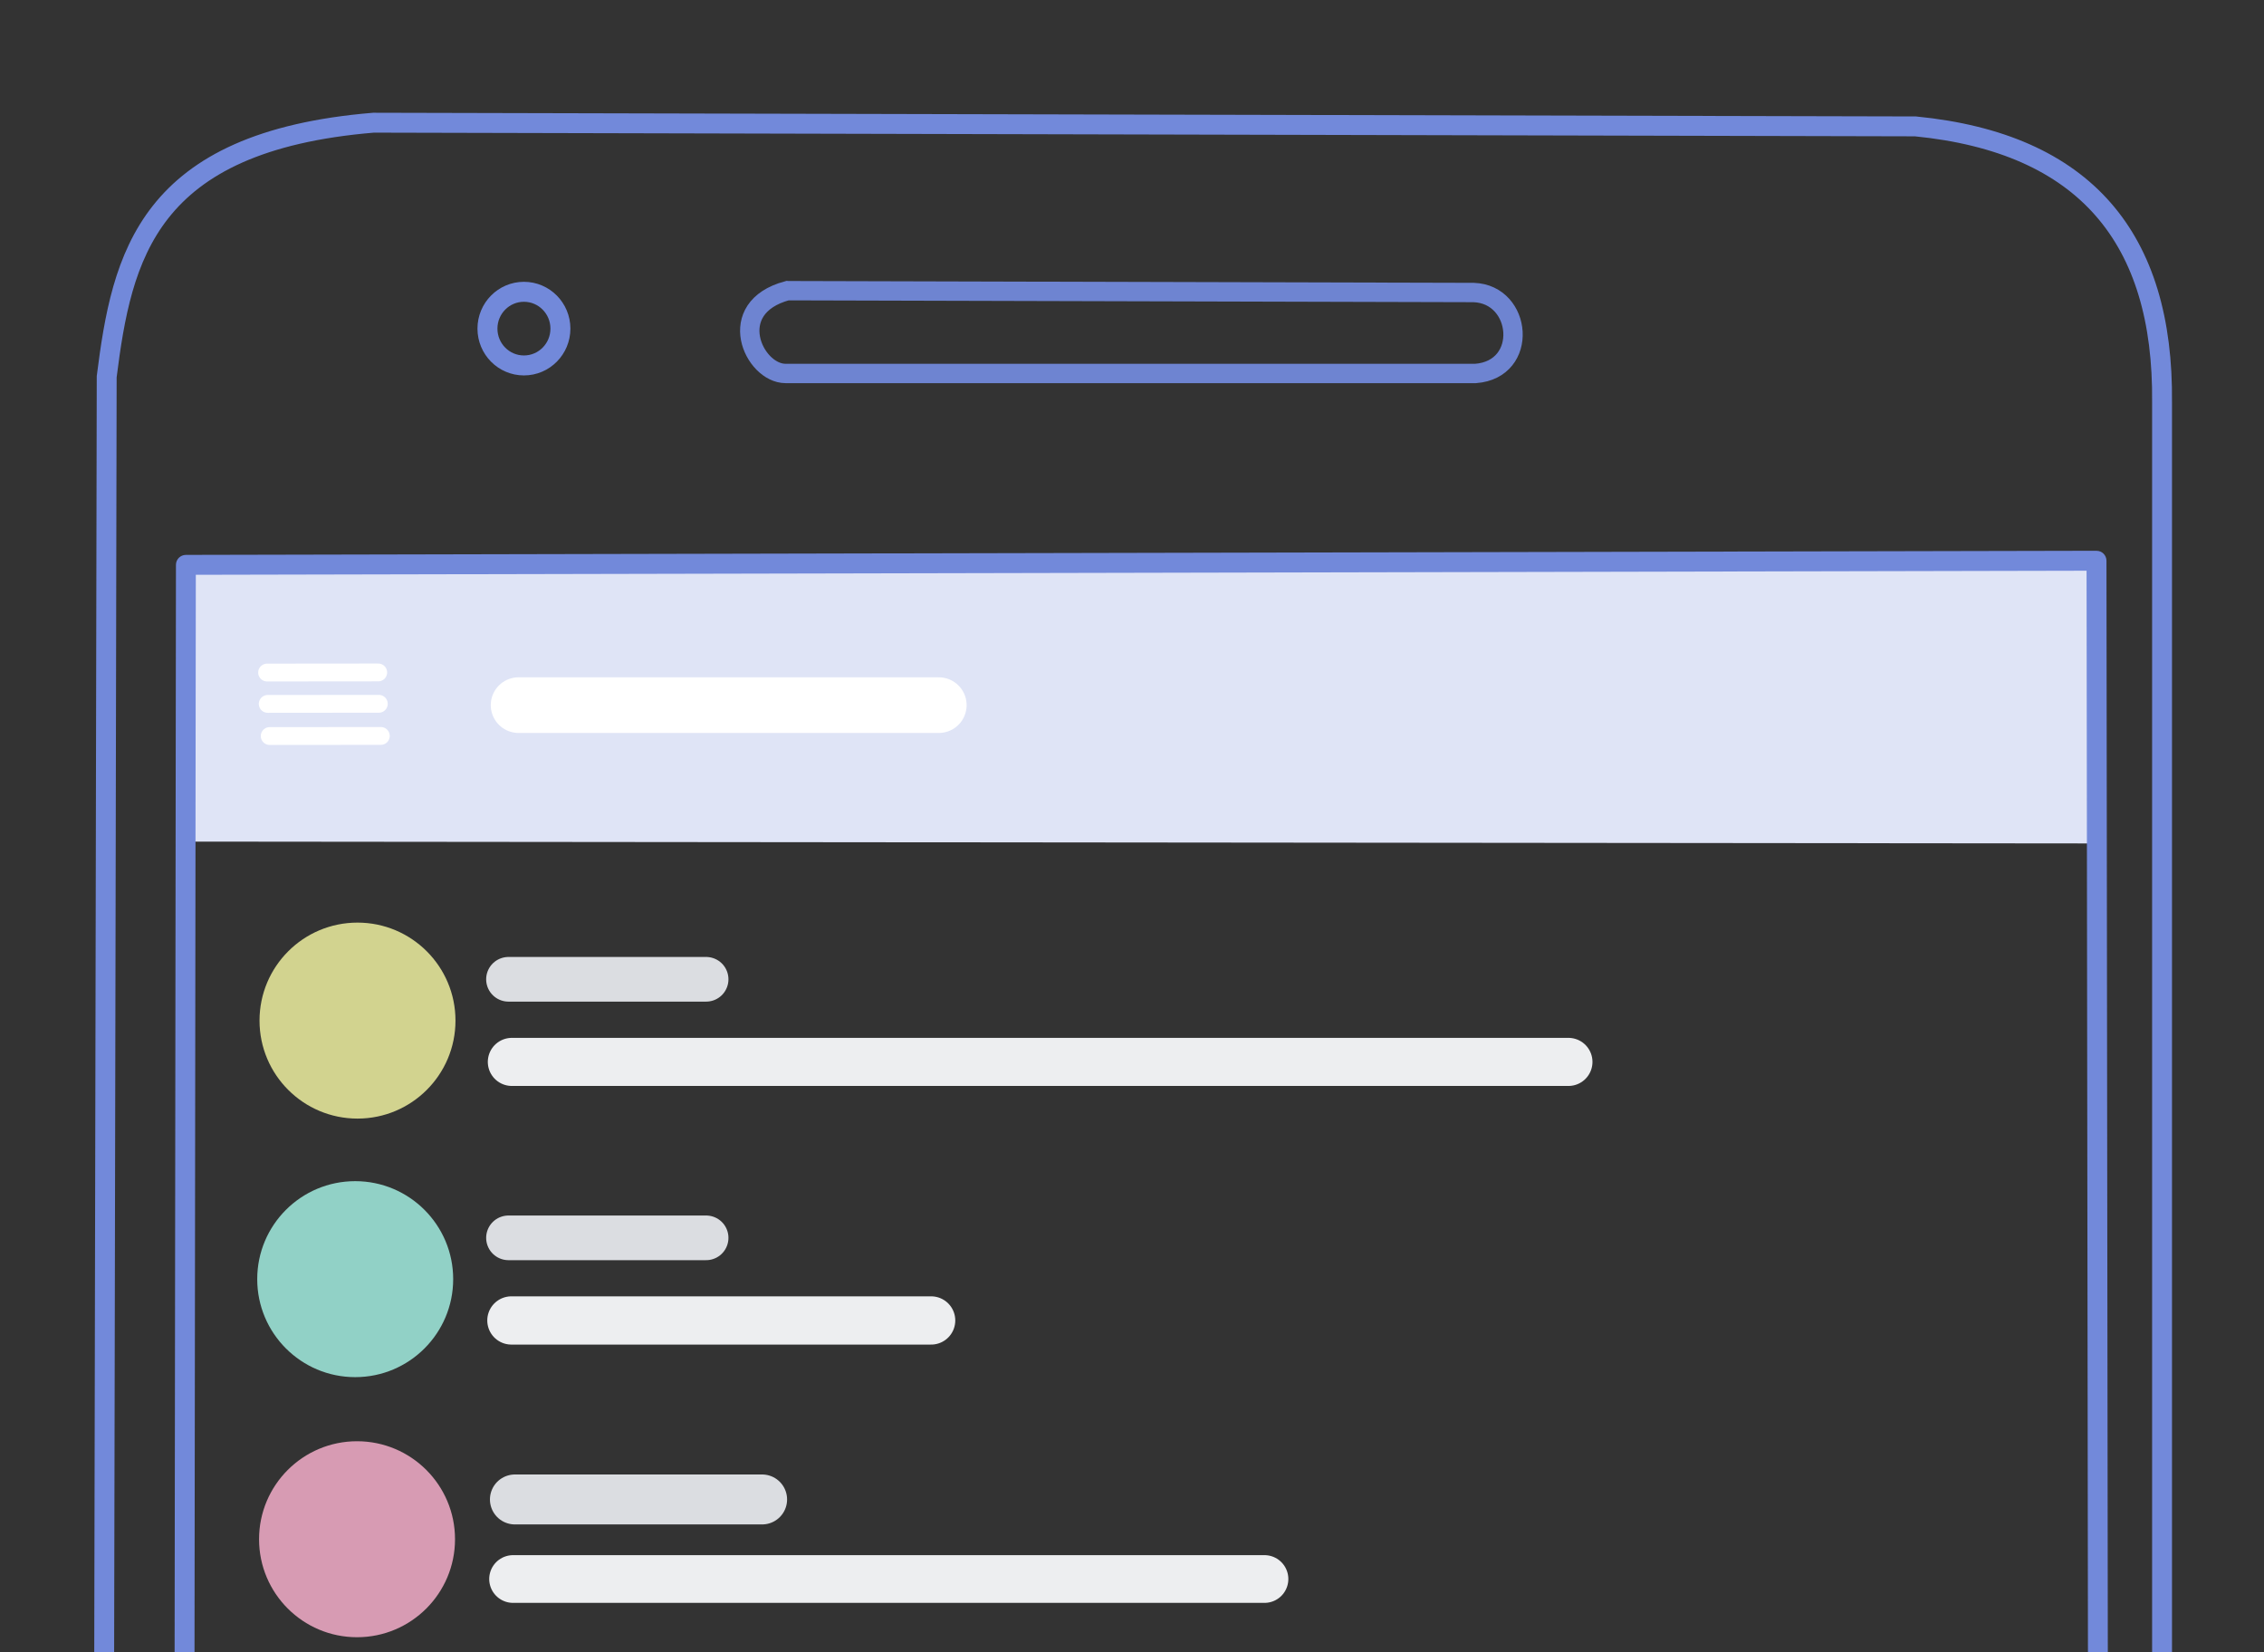
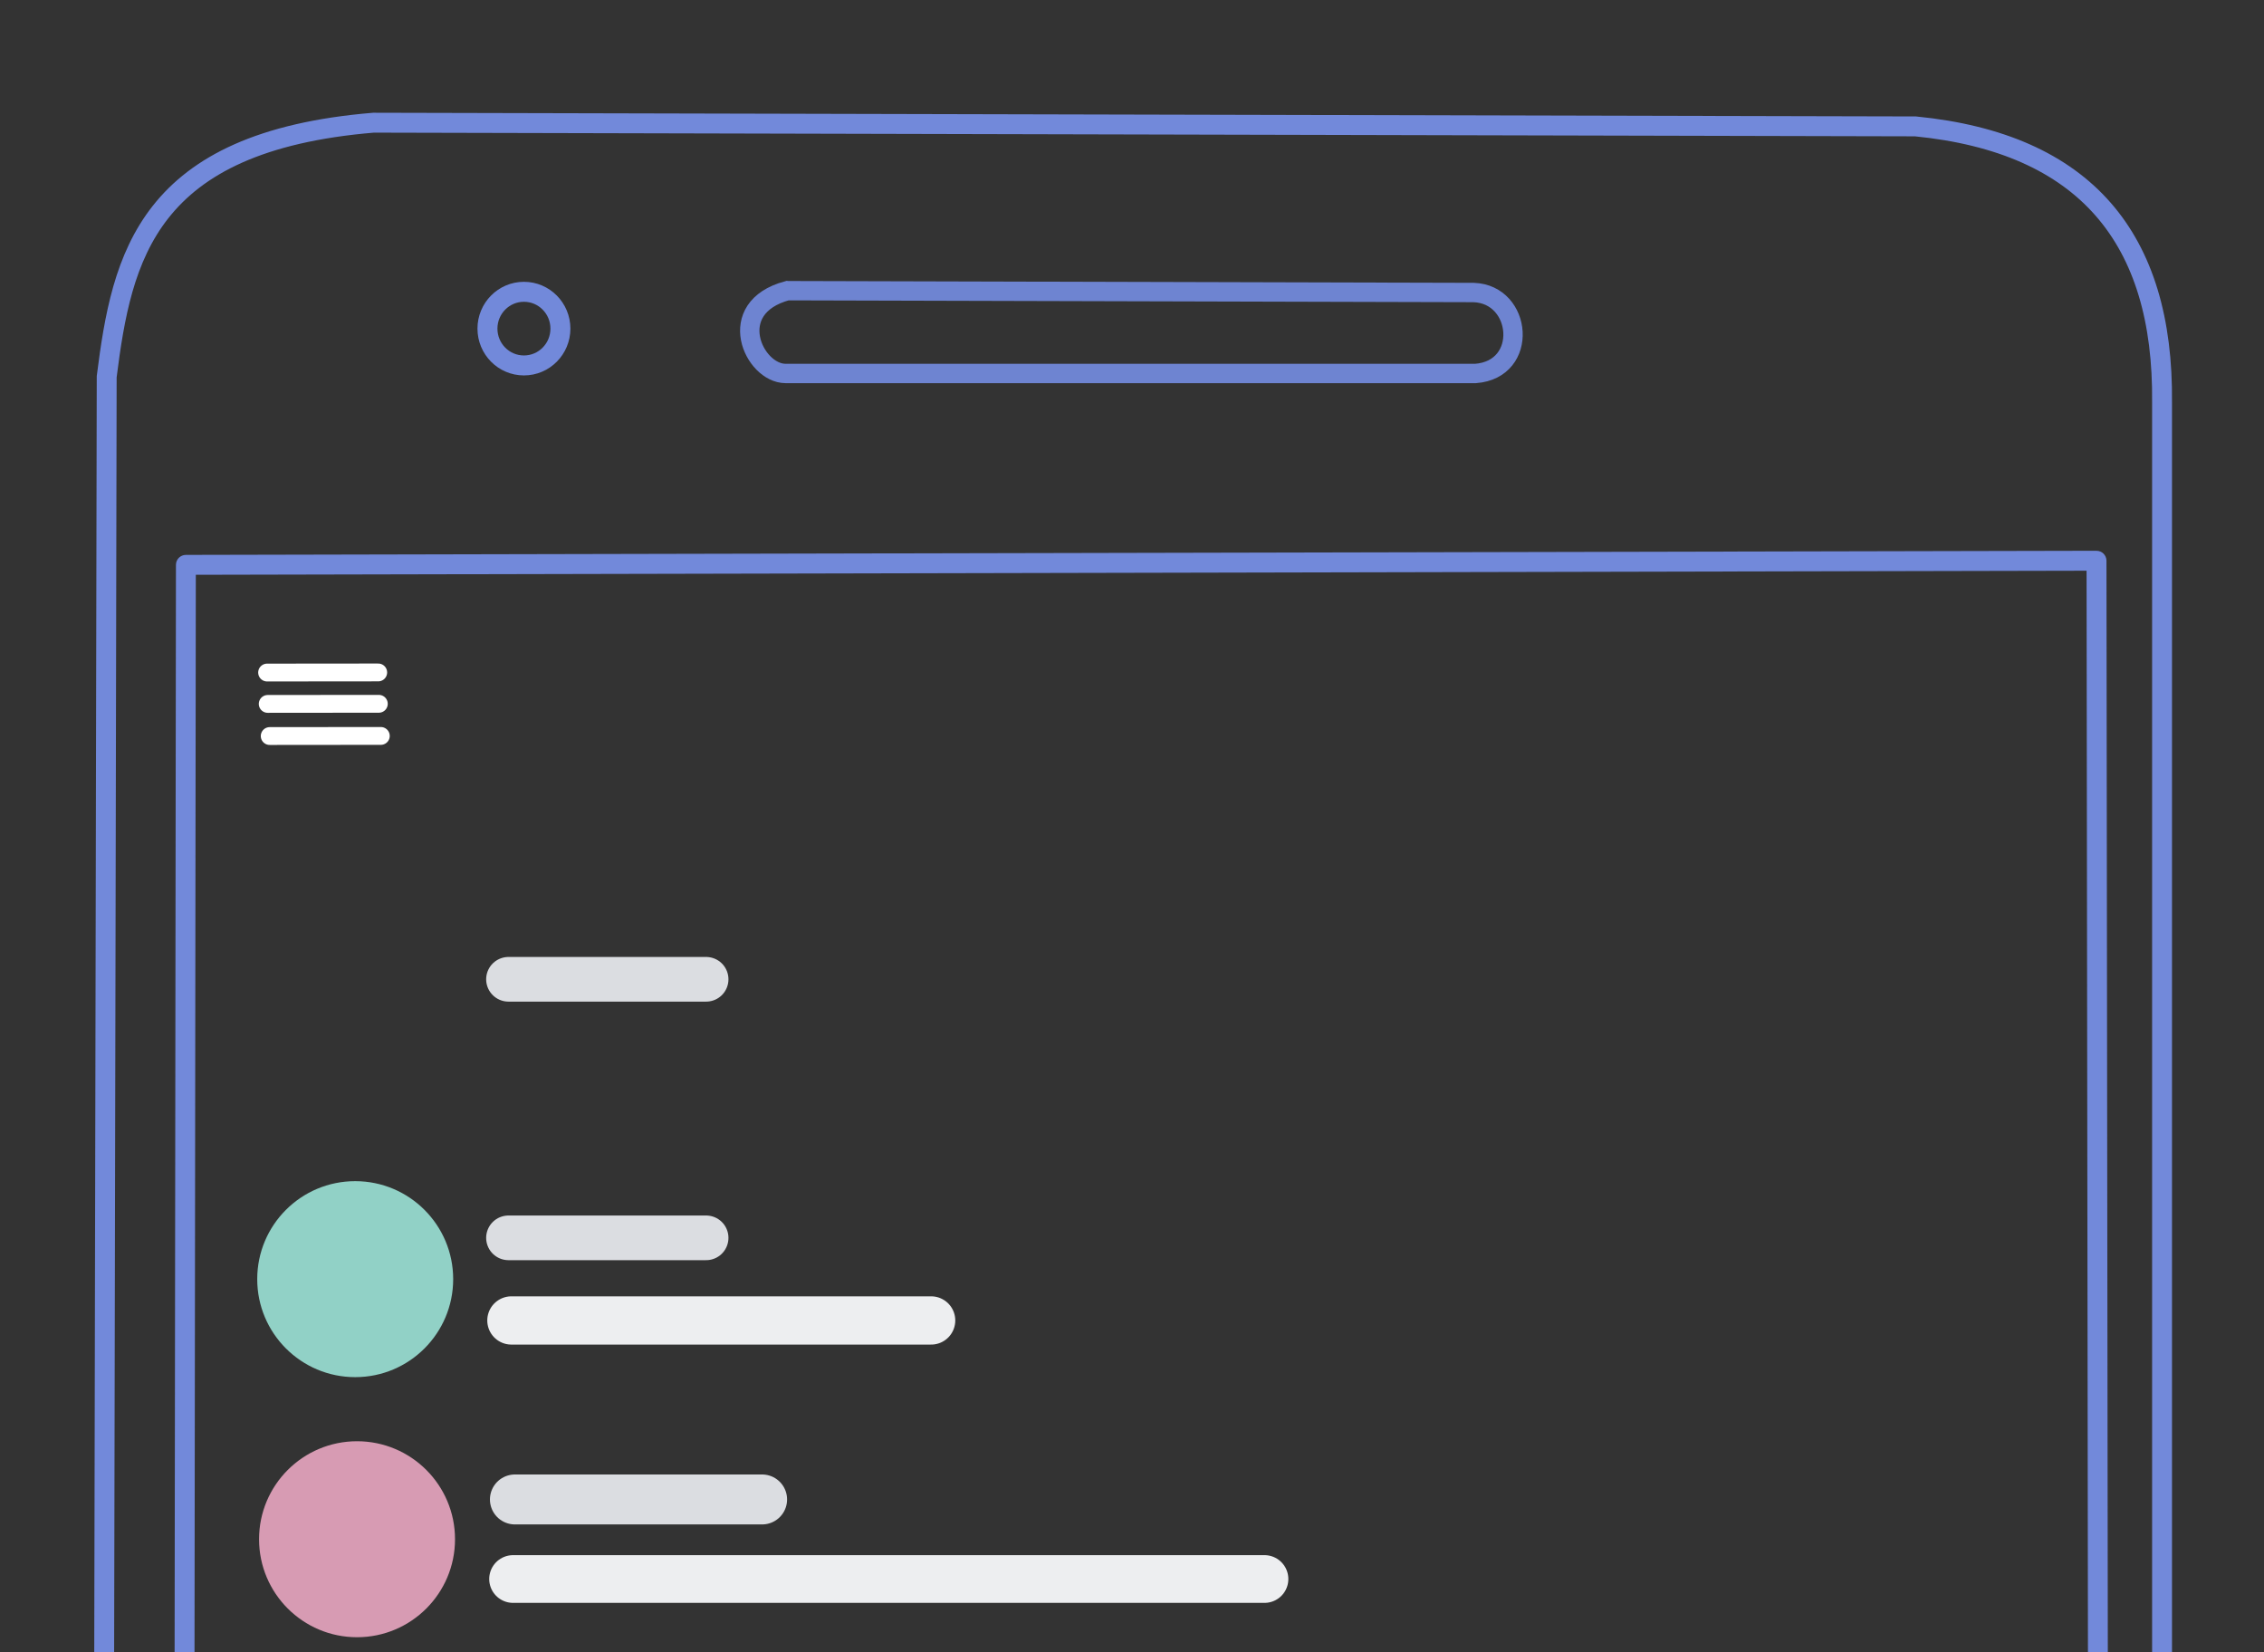
<svg xmlns="http://www.w3.org/2000/svg" width="148mm" height="108mm" version="1.1" viewBox="0 0 148 108">
  <rect x="0" y="0" width="148" height="108" fill="#333333" stroke="none" />
  <g transform="translate(-16.75,-52.59)">
-     <path d="m28.9 107.6 124.7 0.12 0.138-18.43-124.9 0.269z" fill="#dfe4f6" />
    <path d="m153.8 88.59-124.9 0.27c-0.358 8.95e-4 -0.647 0.291-0.648 0.648l-0.088 71.55 1.301 2e-3 0.086-70.9 123.6-0.266 0.091 71.18 1.299-2e-3 -0.089-71.83c1.8e-4 -0.36-0.292-0.652-0.652-0.65z" color="#000000" fill="#7289da" stroke-linecap="round" stroke-linejoin="round" style="-inkscape-stroke:none" />
    <g fill="none">
      <path d="m23.56 161 0.165-83.79c0.991-7.834 2.616-15.37 17.44-16.6l100.8 0.241c11.11 1.093 16.23 7.328 16.12 18.04v81.91" stroke="#7289da" stroke-width="1.3" />
      <path d="m68.23 71.59 44.86 0.12c3.176 0.111 3.623 5.024 0.12 5.292h-45.11c-2.088-0.01-4.056-4.292 0.12-5.413z" stroke="#7188da" stroke-opacity=".945" stroke-width="1.265" />
      <g stroke-linecap="round" stroke-linejoin="round">
        <path d="m49.99 116.6h12.92" stroke="#dbdde1" stroke-width="2.919" />
-         <path d="m50.21 122h69.07" stroke="#edeef0" stroke-width="3.143" />
-         <path d="m50.65 98.68h27.47" stroke="#fff" stroke-width="3.638" />
        <path d="m49.99 133.5h12.92" stroke="#dbdde1" stroke-width="2.919" />
        <path d="m50.18 138.9h27.44" stroke="#edeef0" stroke-width="3.154" />
        <path d="m50.29 155.8h49.12" stroke="#edeef0" stroke-width="3.12" />
        <path d="m50.41 150.6h16.16" stroke="#dbdde1" stroke-width="3.265" />
      </g>
      <g stroke="#fff" stroke-linecap="round" stroke-linejoin="round" stroke-width="1.165">
        <path d="m34.21 96.55 7.265-0.007" />
        <path d="m34.25 98.6 7.265-0.007" />
        <path d="m34.38 100.7 7.265-7e-3" />
      </g>
    </g>
-     <circle cx="40.12" cy="119.3" r="6.405" fill="#d2d38f" style="paint-order:markers stroke fill" />
    <circle cx="39.97" cy="136.2" r="6.405" fill="#91d1c6" style="paint-order:markers stroke fill" />
    <circle cx="40.09" cy="153.2" r="6.405" fill="#d79bb3" style="paint-order:markers stroke fill" />
    <ellipse cx="51" cy="74.07" rx="2.385" ry="2.407" fill="none" stroke="#7289da" stroke-linecap="round" stroke-linejoin="round" stroke-width="1.305" style="paint-order:markers stroke fill" />
  </g>
</svg>